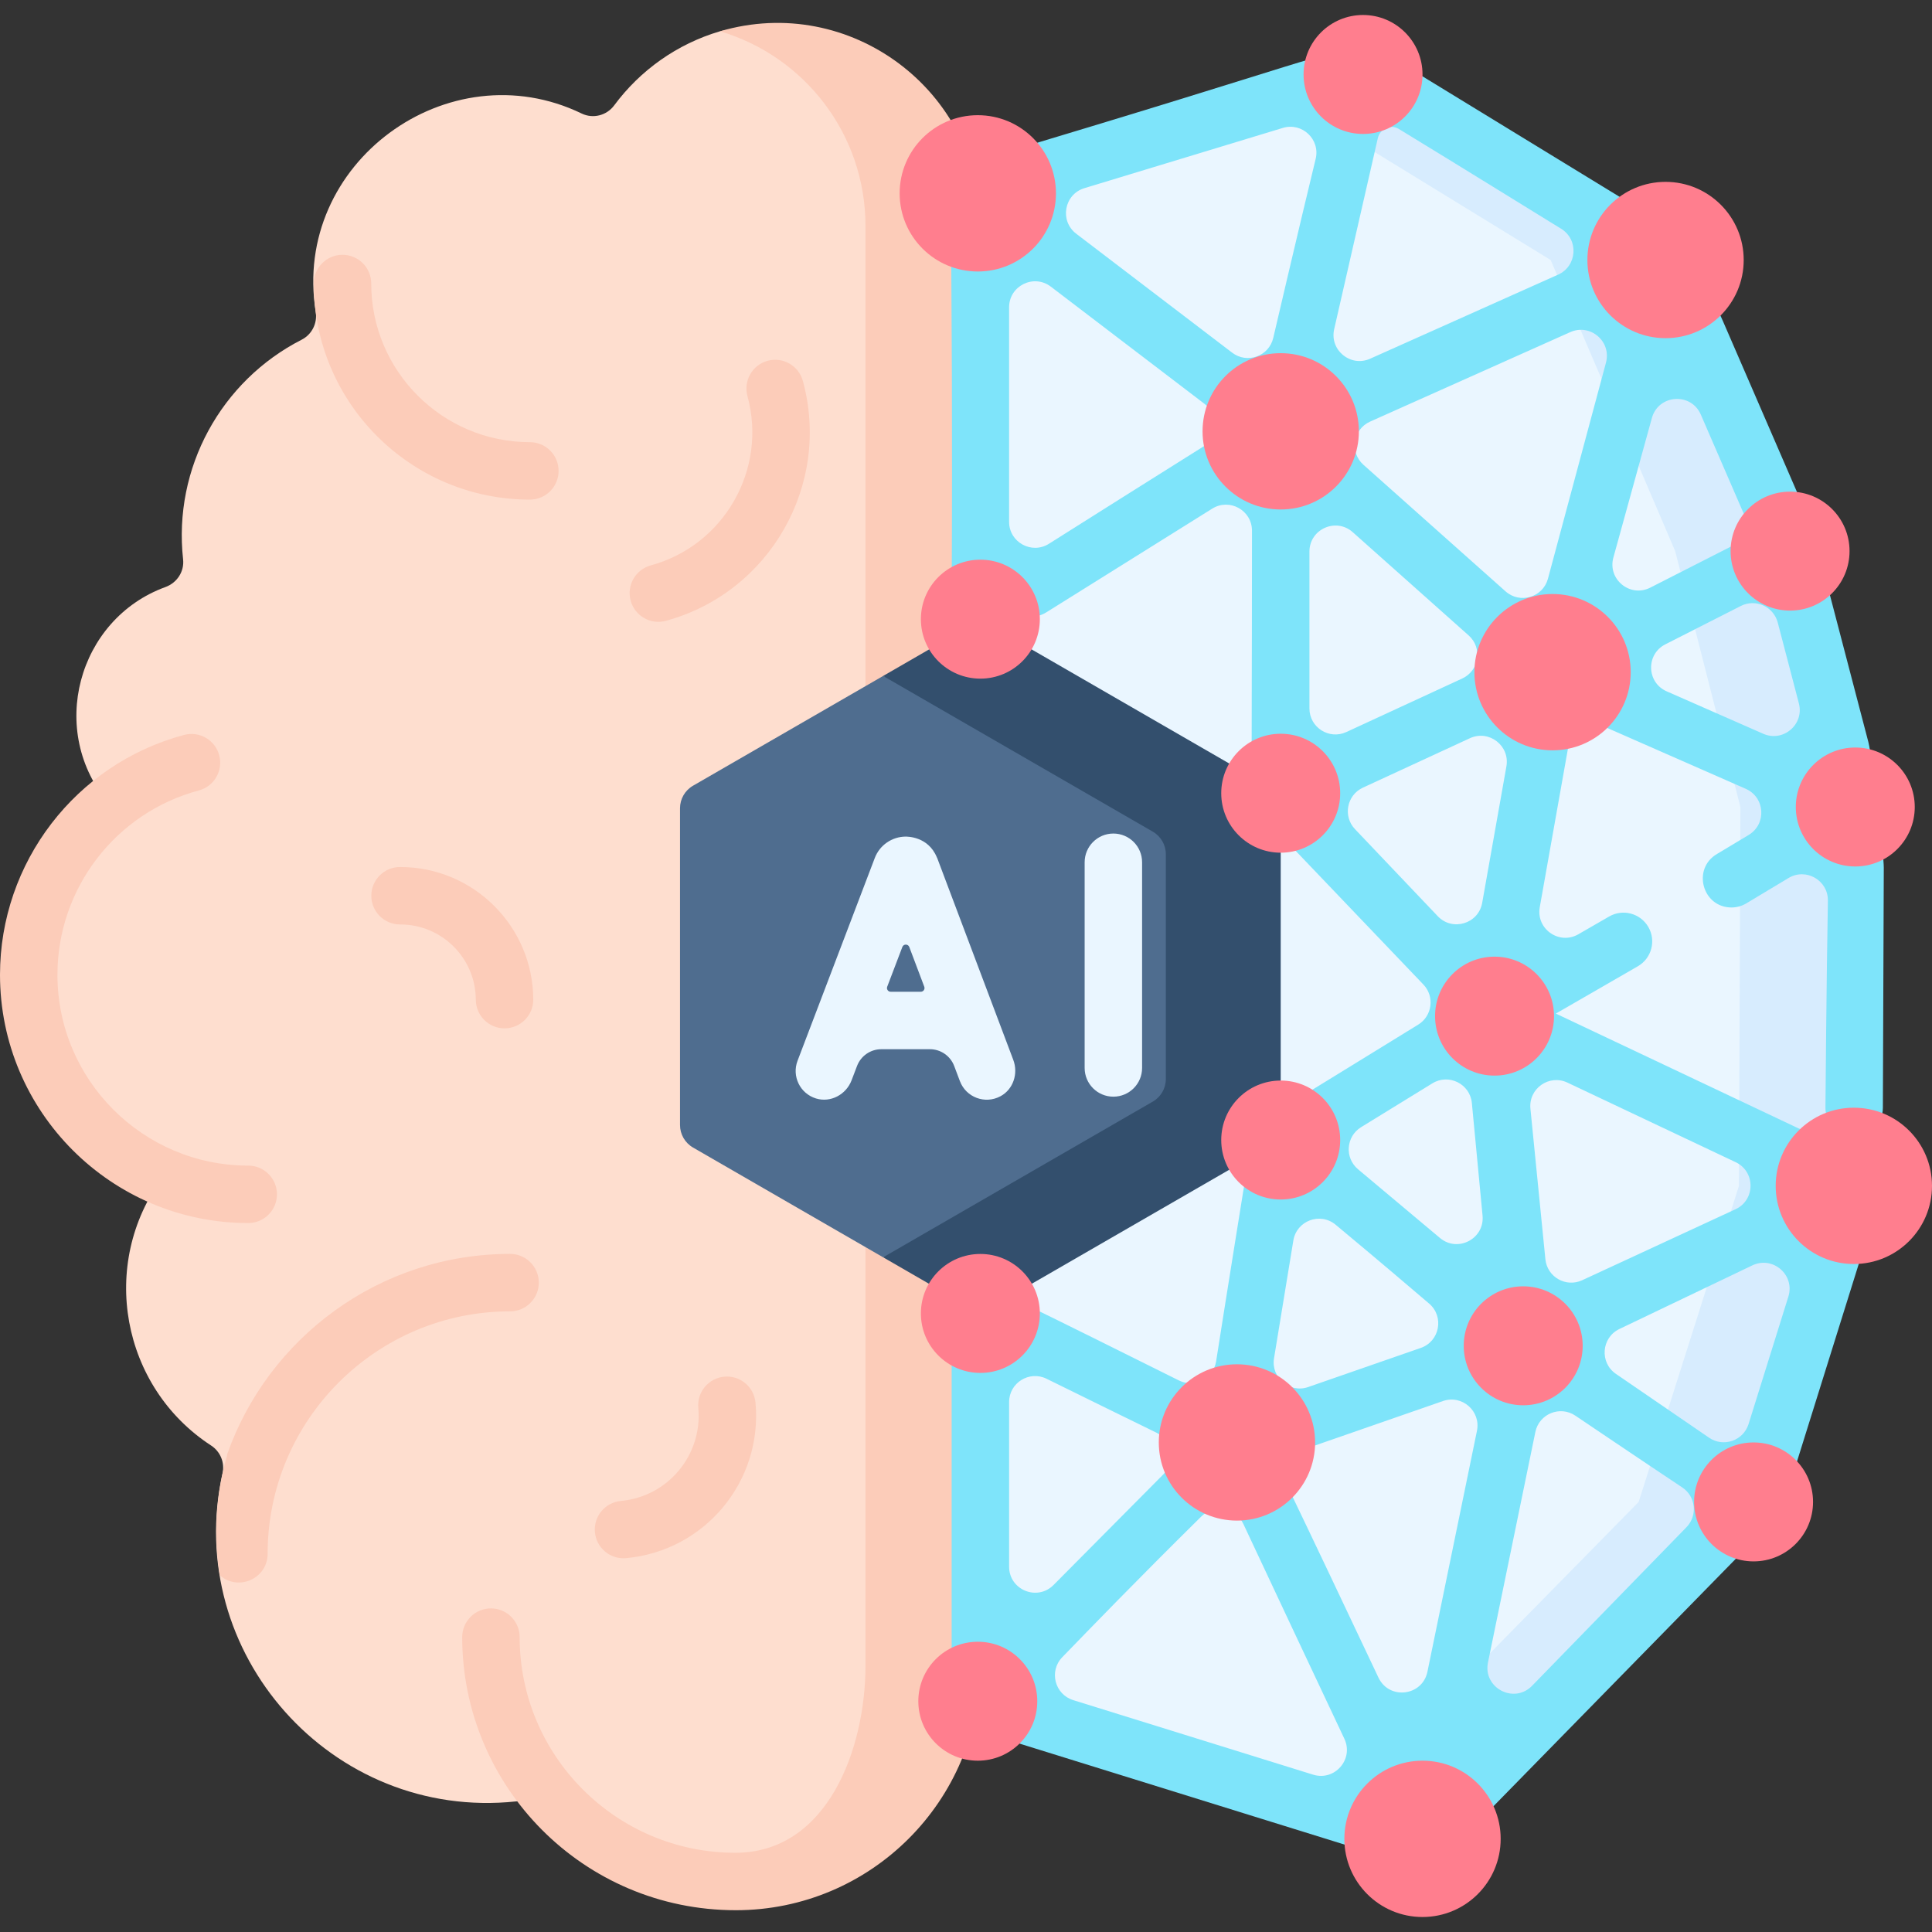
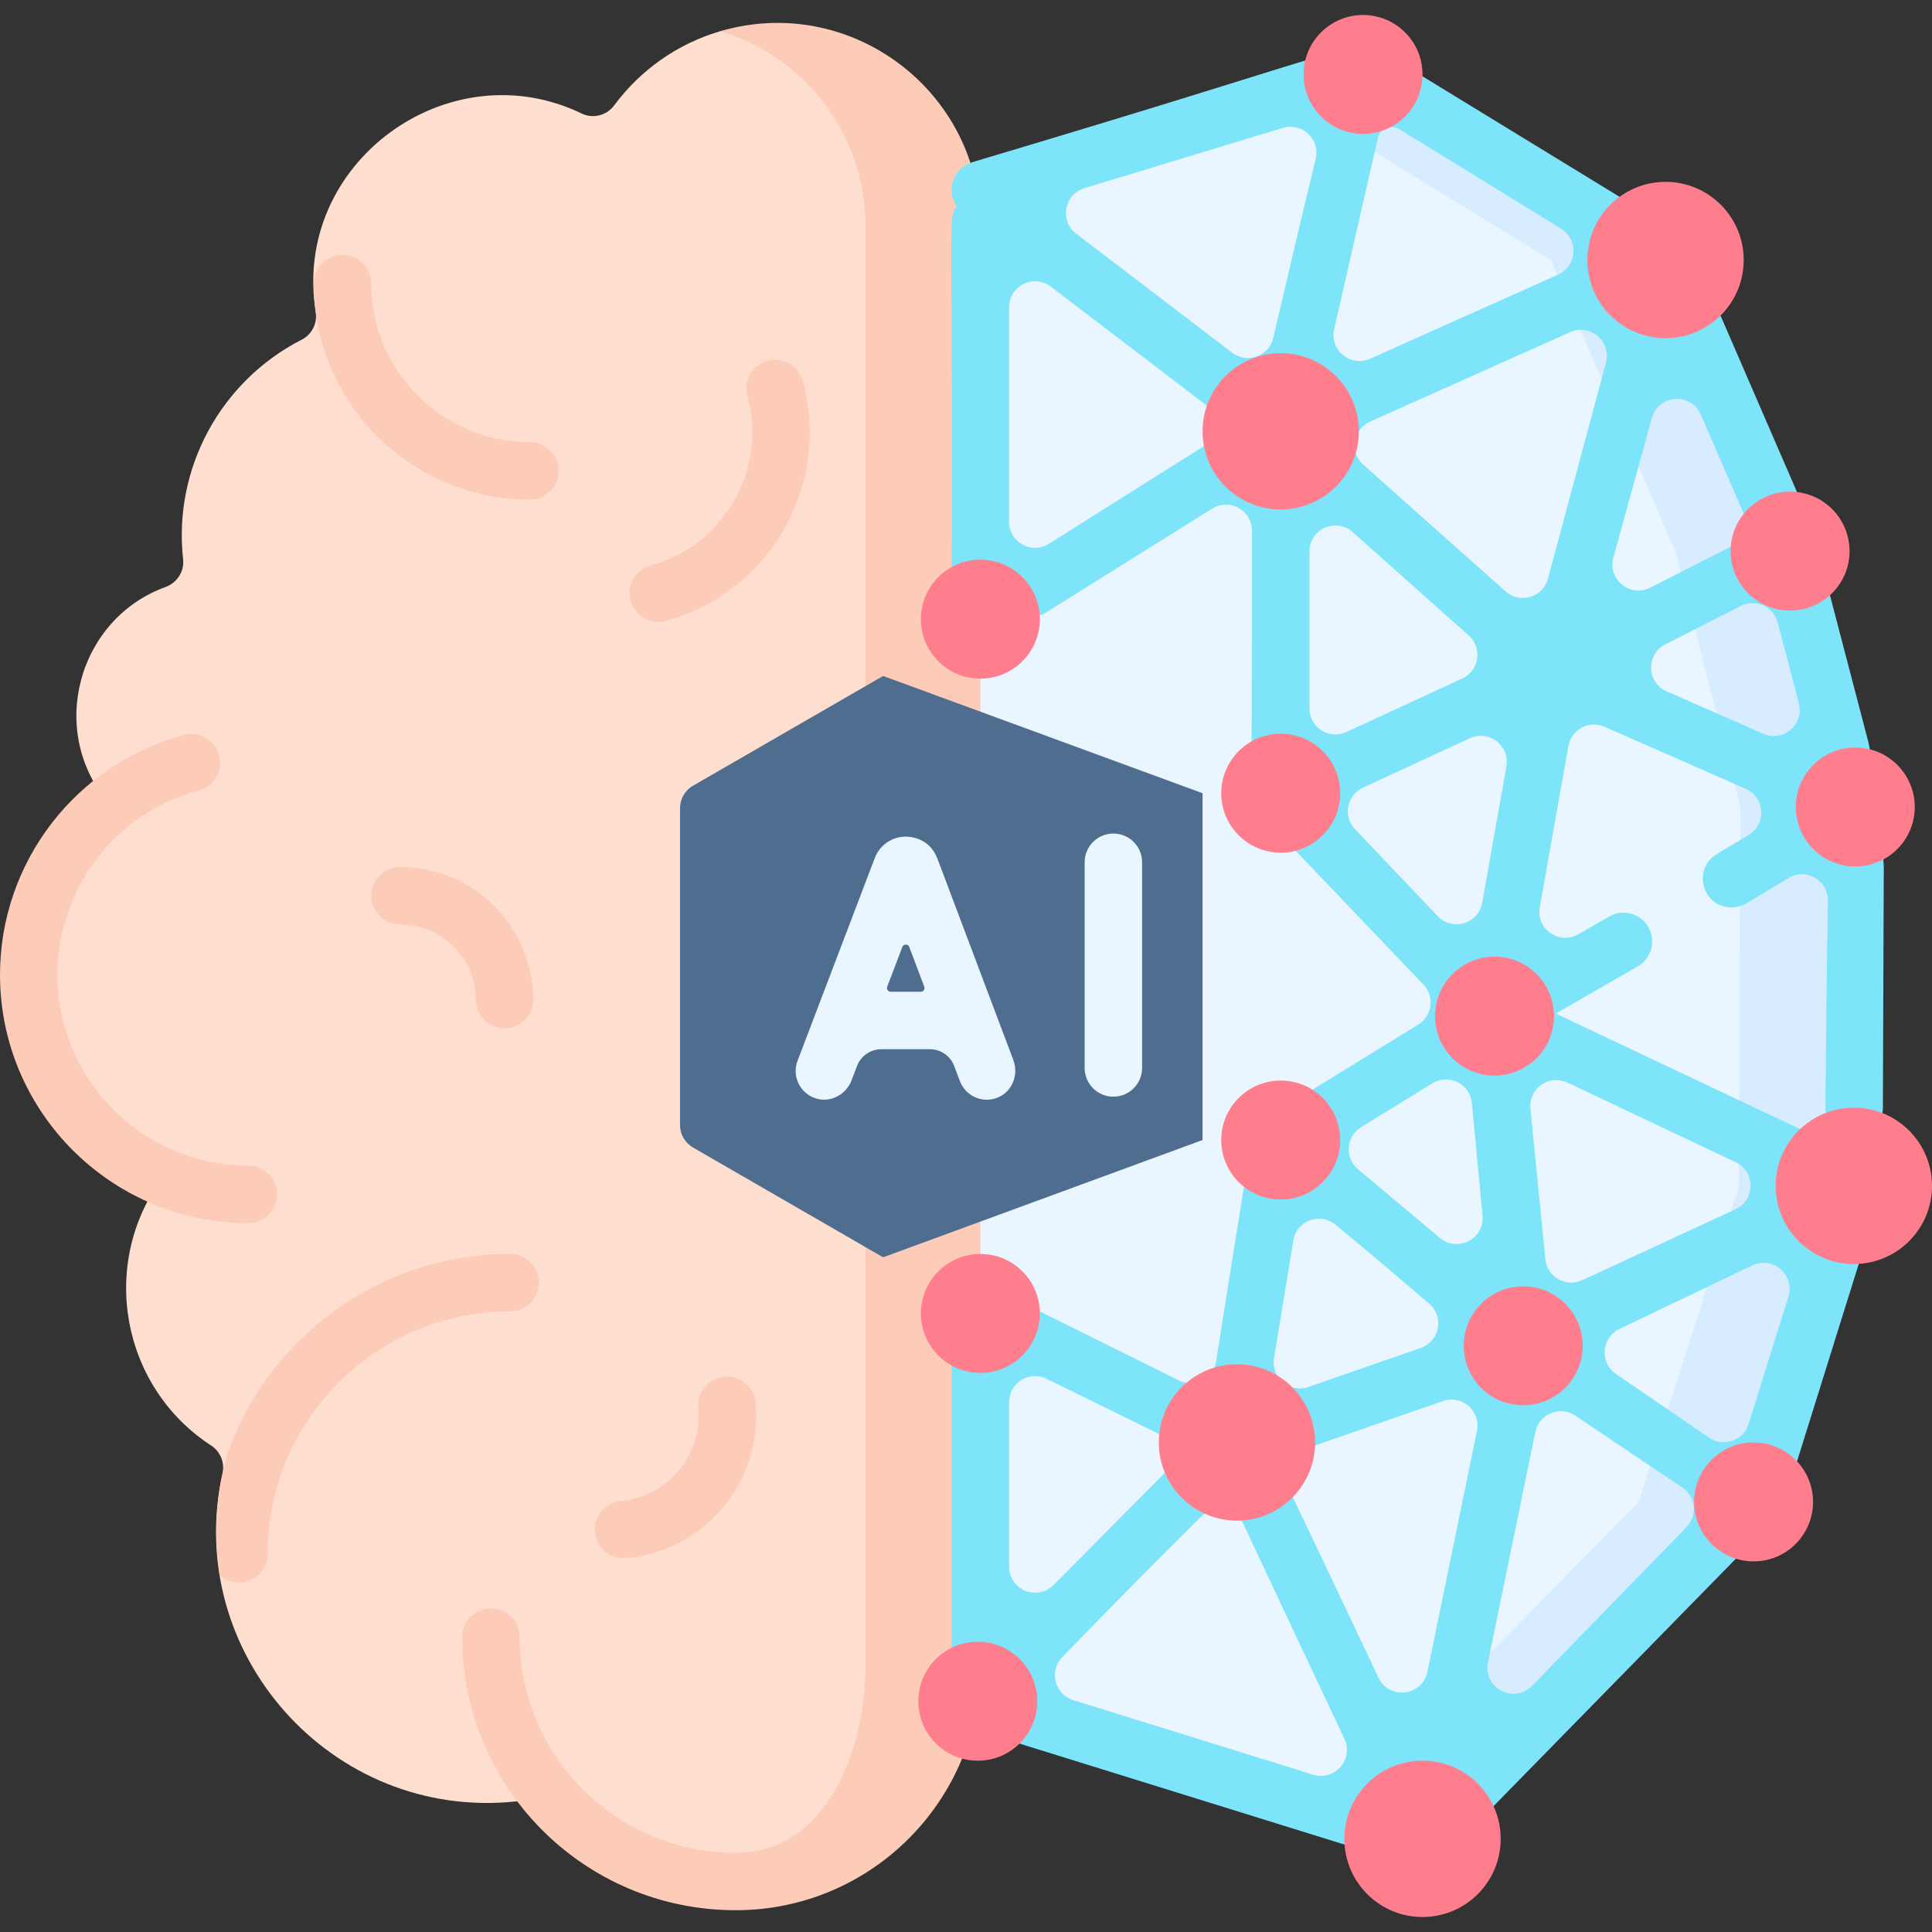
<svg xmlns="http://www.w3.org/2000/svg" id="Capa_1" enable-background="new 0 0 513.016 513.016" height="512" viewBox="0 0 513.016 513.016" width="512">
  <rect x="0" y="0" width="513.016" height="513.016" fill="#333333" stroke="none" />
  <g>
    <g>
      <path d="m457.716 146.342-33.064-77.299-83.011-43.006-82 25.304-30.041 42.441v314.157l30.041 43.797 94.696 29.306 97.985-85.889 26.627-83.927-3.916-96.939z" fill="#eaf6ff" />
      <path d="m475.328 146.342-33.065-77.299-80.326-49.268-20.296 6.262 70.116 43.006 33.064 77.299 17.317 67.945-.382 100.601-26.627 83.926-80.792 82.228 23.393 7.24 87.906-89.468 26.627-83.926.382-100.601z" fill="#d7ecfe" />
      <path d="m29.104 213.63c-16.74-19.358-8.465-49.276 14.823-57.749 3.065-1.115 5.048-4.105 4.691-7.347-2.677-24.309 10.134-47.442 31.488-58.335 2.743-1.4 4.219-4.406 3.727-7.446-6.384-39.462 35.265-69.716 70.622-52.608 3.02 1.462 6.643.528 8.639-2.169 6.889-9.306 16.705-16.316 28.086-19.669 4.836-1.425 47.707-.971 47.707 51.7v382.289c0 66.739-53.862 64.312-58.753 63.134-14.94-3.597-27.867-12.359-36.788-24.291-1.49-1.992-3.89-3.056-6.363-2.794-48.879 5.168-88.49-39.458-77.89-87.159.632-2.845-.606-5.764-3.048-7.355-23.788-15.492-29.907-48.148-12.838-71.253-40.464-17.158-48.099-71.203-14.103-98.948z" fill="#fedecf" />
      <path d="m140.702 132.667c4.212 0 7.627-3.415 7.627-7.627s-3.415-7.627-7.627-7.627c-23.23 0-42.129-18.899-42.129-42.129 0-4.212-3.415-7.627-7.627-7.627s-7.627 3.415-7.627 7.627c.001 31.641 25.743 57.383 57.383 57.383z" fill="#fcccb9" />
      <path d="m73.545 317.137c0-4.212-3.415-7.627-7.627-7.627-27.937 0-50.665-22.728-50.665-50.665 0-22.921 15.445-43.052 37.559-48.955 4.07-1.086 6.488-5.266 5.401-9.336-1.086-4.07-5.266-6.486-9.336-5.401-28.778 7.683-48.877 33.874-48.877 63.692 0 36.348 29.57 65.919 65.918 65.919 4.212 0 7.627-3.415 7.627-7.627z" fill="#fcccb9" />
      <path d="m176.826 164.849c27.586-7.536 43.899-36.11 36.364-63.696-1.11-4.064-5.307-6.457-9.366-5.348-4.064 1.11-6.457 5.303-5.348 9.366 5.319 19.474-6.196 39.644-25.67 44.963-4.063 1.11-6.457 5.303-5.347 9.367 1.104 4.044 5.283 6.464 9.367 5.348z" fill="#fcccb9" />
      <path d="m165.554 413.776c.233 0 .469-.01.706-.032 20.902-1.917 36.27-20.384 34.353-41.289-.385-4.195-4.103-7.284-8.291-6.898-4.195.385-7.283 4.097-6.898 8.291 1.148 12.507-8.046 23.56-20.556 24.707-4.194.385-7.283 4.097-6.898 8.291.361 3.958 3.686 6.93 7.584 6.93z" fill="#fcccb9" />
      <path d="m106.31 230.226h-.11c-4.212.013-7.616 3.438-7.603 7.65.013 4.204 3.425 7.604 7.626 7.603.029.001.058 0 .086 0 11.021 0 20.005 8.949 20.039 19.979.013 4.204 3.425 7.603 7.626 7.603h.024c4.212-.013 7.616-3.438 7.603-7.65-.059-19.425-15.879-35.185-35.291-35.185z" fill="#fcccb9" />
      <path d="m191.181 8.307c22.334 6.579 38.636 27.235 38.636 51.7v382.289c0 22.144-10.125 49.682-34.569 49.682-31.573 0-57.26-25.687-57.26-57.261 0-4.212-3.415-7.627-7.627-7.627s-7.627 3.415-7.627 7.627c0 39.653 32.143 72.514 72.653 72.514 35.863 0 64.935-29.073 64.935-64.936v-382.288c.001-35.994-34.666-61.856-69.141-51.7z" fill="#fcccb9" />
      <path d="m135.445 332.958c-34.701 0-64.29 22.311-75.174 53.342.024.013.048.025.072.038-3.104 10.576-3.658 21.573-1.974 31.951 4.873 4.339 12.696.896 12.696-5.697 0-35.499 28.881-64.38 64.38-64.38 4.212 0 7.627-3.415 7.627-7.627-.001-4.212-3.415-7.627-7.627-7.627z" fill="#fcccb9" />
      <path d="m496.134 197.096-11.773-45.011c-.522-2.049-1.828-3.69-3.515-4.685.058-.68.025-1.371-.104-2.056.88-1.895.983-4.142.096-6.214l-23.386-53.972c-2.781-6.501-13.55-24.429-16.766-26.402l-74.795-45.72c-3.395-2.082-7.775-1.189-10.103 1.945-4.517-1.633-2.052-.381-97.711 28.113-4.937 1.523-6.956 7.418-4.01 11.648-2.594 3.869-.866 1.275-1.37 104.939 0 4.02 2.994 7.557 7.002 7.876 4.138.329 7.652-2.648 8.182-6.571 2.476 3.1 6.828 3.576 9.952 1.615l44.051-27.537c4.599-2.875 10.565.431 10.565 5.855 0 75.068-.588 70.872 1.382 73.677.077.479.298.951.69 1.357l43.441 45.473c3.037 3.179 2.369 8.348-1.375 10.651l-31.102 19.129c-2.962 1.716-14.06 16.69-14.529 19.935 0 0-5.407 33.562-8.031 50.346-.718 4.593-5.69 7.16-9.85 5.085-12.423-6.196-34.77-17.296-40.611-20.087-.896-.428-19.766 8.479-19.766 12.279v80.54c0 4.212 9.861 21.152 13.885 22.397l94.006 29.208c4.041 1.251 30.115-5.318 34.519-9.8l70.57-72.056c2.952-3.005 9.272-13.944 10.552-17.977l18.936-60.569c1.274-4.015-.948-8.302-4.963-9.576-1.166-.37-2.355-.444-3.487-.266-.002-.062-.005-.124-.009-.186 3.256.515 6.601-1.136 8.086-4.278 1.799-3.808.17-8.354-3.639-10.153l-78.019-36.906 21.788-12.574c3.644-2.112 4.885-6.779 2.773-10.423-2.112-3.643-6.779-4.885-10.423-2.773l-8.159 4.708c-5.083 2.933-11.275-1.409-10.25-7.187 0 0 5.003-28.158 7.61-42.811.783-4.403 5.48-6.903 9.574-5.105l37.52 16.483c5.129 2.253 5.581 9.356.779 12.241l-8.391 5.041c-6.712 3.89-3.956 14.226 3.832 14.226 1.298 0 2.614-.332 3.818-1.03l11.308-6.793c4.651-2.794 10.561.617 10.46 6.042-.363 19.541-.655 54.946-.655 54.946-.016 4.207 3.39 7.627 7.598 7.627h.029c4.201 0 7.61-3.397 7.626-7.597l.242-63.793c.009-3.446-3.04-29.192-4.08-33.274zm-141.862-109.686 11.558-50.581c.007-.029.013-.058.02-.087.556-2.545 3.359-3.859 5.584-2.503 18.6 11.334 32.761 20.161 43.097 26.5 4.734 2.903 4.276 9.92-.794 12.187l-49.913 22.325c-5.201 2.326-10.821-2.289-9.552-7.841zm-34.847 31.235c-10.719 6.729-29.22 18.357-40.88 25.739-4.598 2.911-10.596-.393-10.596-5.835v-56.94c0-5.716 6.548-8.957 11.092-5.491l40.897 31.19c3.834 2.923 3.57 8.774-.513 11.337zm7.758-24.997-41.411-31.589c-4.476-3.414-3.205-10.462 2.182-12.097l52.683-15.995c5.115-1.553 9.981 3.038 8.717 8.232-4.211 17.302-11.252 47.498-11.252 47.498-1.118 4.896-6.925 6.998-10.919 3.951zm20.518 94.465v-41.646c0-5.961 7.046-9.121 11.498-5.156l30.789 27.422c3.714 3.308 2.818 9.339-1.697 11.425l-30.789 14.224c-4.575 2.113-9.801-1.229-9.801-6.269zm34.075 55.171c-7.267-7.642-15.495-16.3-21.976-23.114-3.26-3.427-2.184-9.04 2.11-11.024l28.401-13.121c5.065-2.34 10.669 1.982 9.695 7.475l-6.429 36.23c-.989 5.576-7.899 7.658-11.801 3.554zm-43.475 117.381c2.085-12.655 5.127-31.259 5.127-31.259.86-5.271 7.126-7.612 11.232-4.196 11.471 9.545 19.327 16.243 24.829 20.943 4.054 3.463 2.817 10.018-2.219 11.768l-29.888 10.385c-4.947 1.719-9.932-2.475-9.081-7.641zm-13.367 15.609c-.041.025-.083.05-.123.075-.006-.057-.012-.113-.019-.17.047.032.094.064.142.095zm-56.981 39.736c0-13.175-.001-31.337-.002-43.706 0-5.115 5.362-8.454 9.951-6.194 8.606 4.237 20.924 10.294 29.149 14.305 4.253 2.074 5.205 7.711 1.872 11.069l-29.185 29.407c-4.353 4.345-11.785 1.269-11.785-4.881zm80.729 55.227-63.699-19.791c-4.918-1.528-6.497-7.703-2.911-11.398 7.247-7.467 19.353-20.033 36.958-37.404 3.394-3.349 9.081-2.345 11.104 1.972 6.467 13.8 19.053 40.608 26.841 57.08 2.569 5.433-2.553 11.324-8.293 9.541zm43.502-91.298-13.147 63.961c-1.336 6.497-10.17 7.562-13.004 1.565-7.781-16.461-18.706-39.527-24.211-50.933-1.794-3.717.056-8.165 3.955-9.519l37.379-12.986c5.059-1.758 10.107 2.665 9.028 7.912zm-9.825-51.216-21.757-18.248c-3.611-3.028-3.194-8.703.82-11.172l18.92-11.636c4.355-2.678 10.008.14 10.492 5.229l2.837 29.884c.583 6.148-6.58 9.912-11.312 5.943zm24.466 118.912c-4.813 4.943-13.1.55-11.711-6.207l12.579-61.185c.992-4.825 6.573-7.09 10.647-4.319 0 0 18.051 12.191 28.358 19.042 3.6 2.393 4.136 7.467 1.121 10.564zm68.052-103.344c-3.356 10.742-7.748 24.806-10.564 33.831-1.385 4.441-6.673 6.267-10.505 3.63-6.938-4.776-17.173-11.779-24.714-16.932-4.392-3.001-3.88-9.632.918-11.928l35.292-16.887c5.441-2.603 11.371 2.528 9.573 8.286zm-58.67-56.821 44.669 21.13c5.282 2.498 5.272 10.016-.019 12.493l-40.73 18.853c-4.311 1.995-9.302-.857-9.772-5.583l-3.973-39.968c-.53-5.343 4.971-9.221 9.825-6.925zm-5.182-133.764c-1.361 4.933-7.427 6.723-11.249 3.319l-37.741-33.614c-3.742-3.333-2.801-9.416 1.774-11.46 13.517-6.04 37.988-16.981 53.151-23.761 5.309-2.374 10.996 2.478 9.487 8.095zm17.385-5.657 10.225-37.052c1.733-6.28 10.401-6.887 12.992-.909l11.308 26.091c1.451 3.347.047 7.245-3.203 8.9l-21.533 10.96c-5.35 2.723-11.386-2.205-9.789-7.99zm39.801 46.794-25.654-11.271c-5.337-2.345-5.547-9.838-.35-12.478 6.611-3.358 14.412-7.323 20.045-10.187 3.927-1.997 8.689.148 9.804 4.41l5.613 21.456c1.461 5.587-4.171 10.392-9.458 8.07z" fill="#7ee4fa" />
      <path d="m319.322 302.719v-92.09l-84.82-31.137-50.479 29.144c-2.136 1.233-3.453 3.513-3.453 5.98v84.117c0 2.467 1.316 4.746 3.453 5.98l50.479 29.144z" fill="#4f6d8f" />
-       <path d="m260.323 164.584-25.821 14.908 71.614 41.347c2.136 1.233 3.453 3.513 3.453 5.98v59.712c0 2.467-1.316 4.746-3.453 5.98l-71.614 41.347 25.821 14.908 79.752-46.045v-92.09z" fill="#334f6d" />
      <path d="m246.916 278.602c2.873 0 5.446 1.779 6.46 4.467l1.513 4.01c1.621 4.295 6.665 6.233 10.792 4.003 3.392-1.833 4.745-6.035 3.383-9.643-25.111-66.537-19.404-51.599-20.307-53.801-2.338-5.683-8.105-5.461-8.207-5.493-3.723.004-6.984 2.306-8.264 5.682l-20.508 53.846c-1.559 4.093.639 8.694 4.892 10.007 3.882 1.198 8.009-1.026 9.455-4.822l1.45-3.807c1.02-2.678 3.587-4.447 6.453-4.447h12.888zm-2.409-15.254h-7.998c-.691 0-1.168-.692-.922-1.338l4.017-10.548c.323-.848 1.524-.847 1.845.003l3.981 10.548c.244.646-.233 1.335-.923 1.335z" fill="#eaf6ff" />
      <path d="m288.013 228.963v54.616c0 4.212 3.415 7.627 7.627 7.627s7.627-3.415 7.627-7.627v-54.616c0-4.212-3.415-7.627-7.627-7.627-4.213 0-7.627 3.415-7.627 7.627z" fill="#eaf6ff" />
      <g fill="#ff7e8e">
-         <circle cx="259.641" cy="51.34" r="20.753" />
        <circle cx="260.323" cy="164.41" r="15.793" />
        <circle cx="340.075" cy="114.534" r="20.753" />
        <circle cx="442.263" cy="69.043" r="20.753" />
        <circle cx="361.937" cy="19.774" r="15.793" />
        <circle cx="340.075" cy="210.629" r="15.793" />
        <circle cx="340.075" cy="302.719" r="15.793" />
        <circle cx="260.323" cy="348.764" r="15.793" />
        <circle cx="328.455" cy="383.021" r="20.753" />
        <circle cx="377.73" cy="488.282" r="20.753" />
        <circle cx="465.636" cy="398.814" r="15.793" />
        <circle cx="396.853" cy="269.821" r="15.793" />
        <circle cx="404.467" cy="357.358" r="15.793" />
-         <circle cx="412.261" cy="178.485" r="20.753" />
        <circle cx="492.263" cy="314.888" r="20.753" />
        <circle cx="492.645" cy="214.287" r="15.793" />
        <circle cx="475.328" cy="146.342" r="15.793" />
        <circle cx="259.641" cy="451.736" r="15.793" />
      </g>
    </g>
  </g>
</svg>